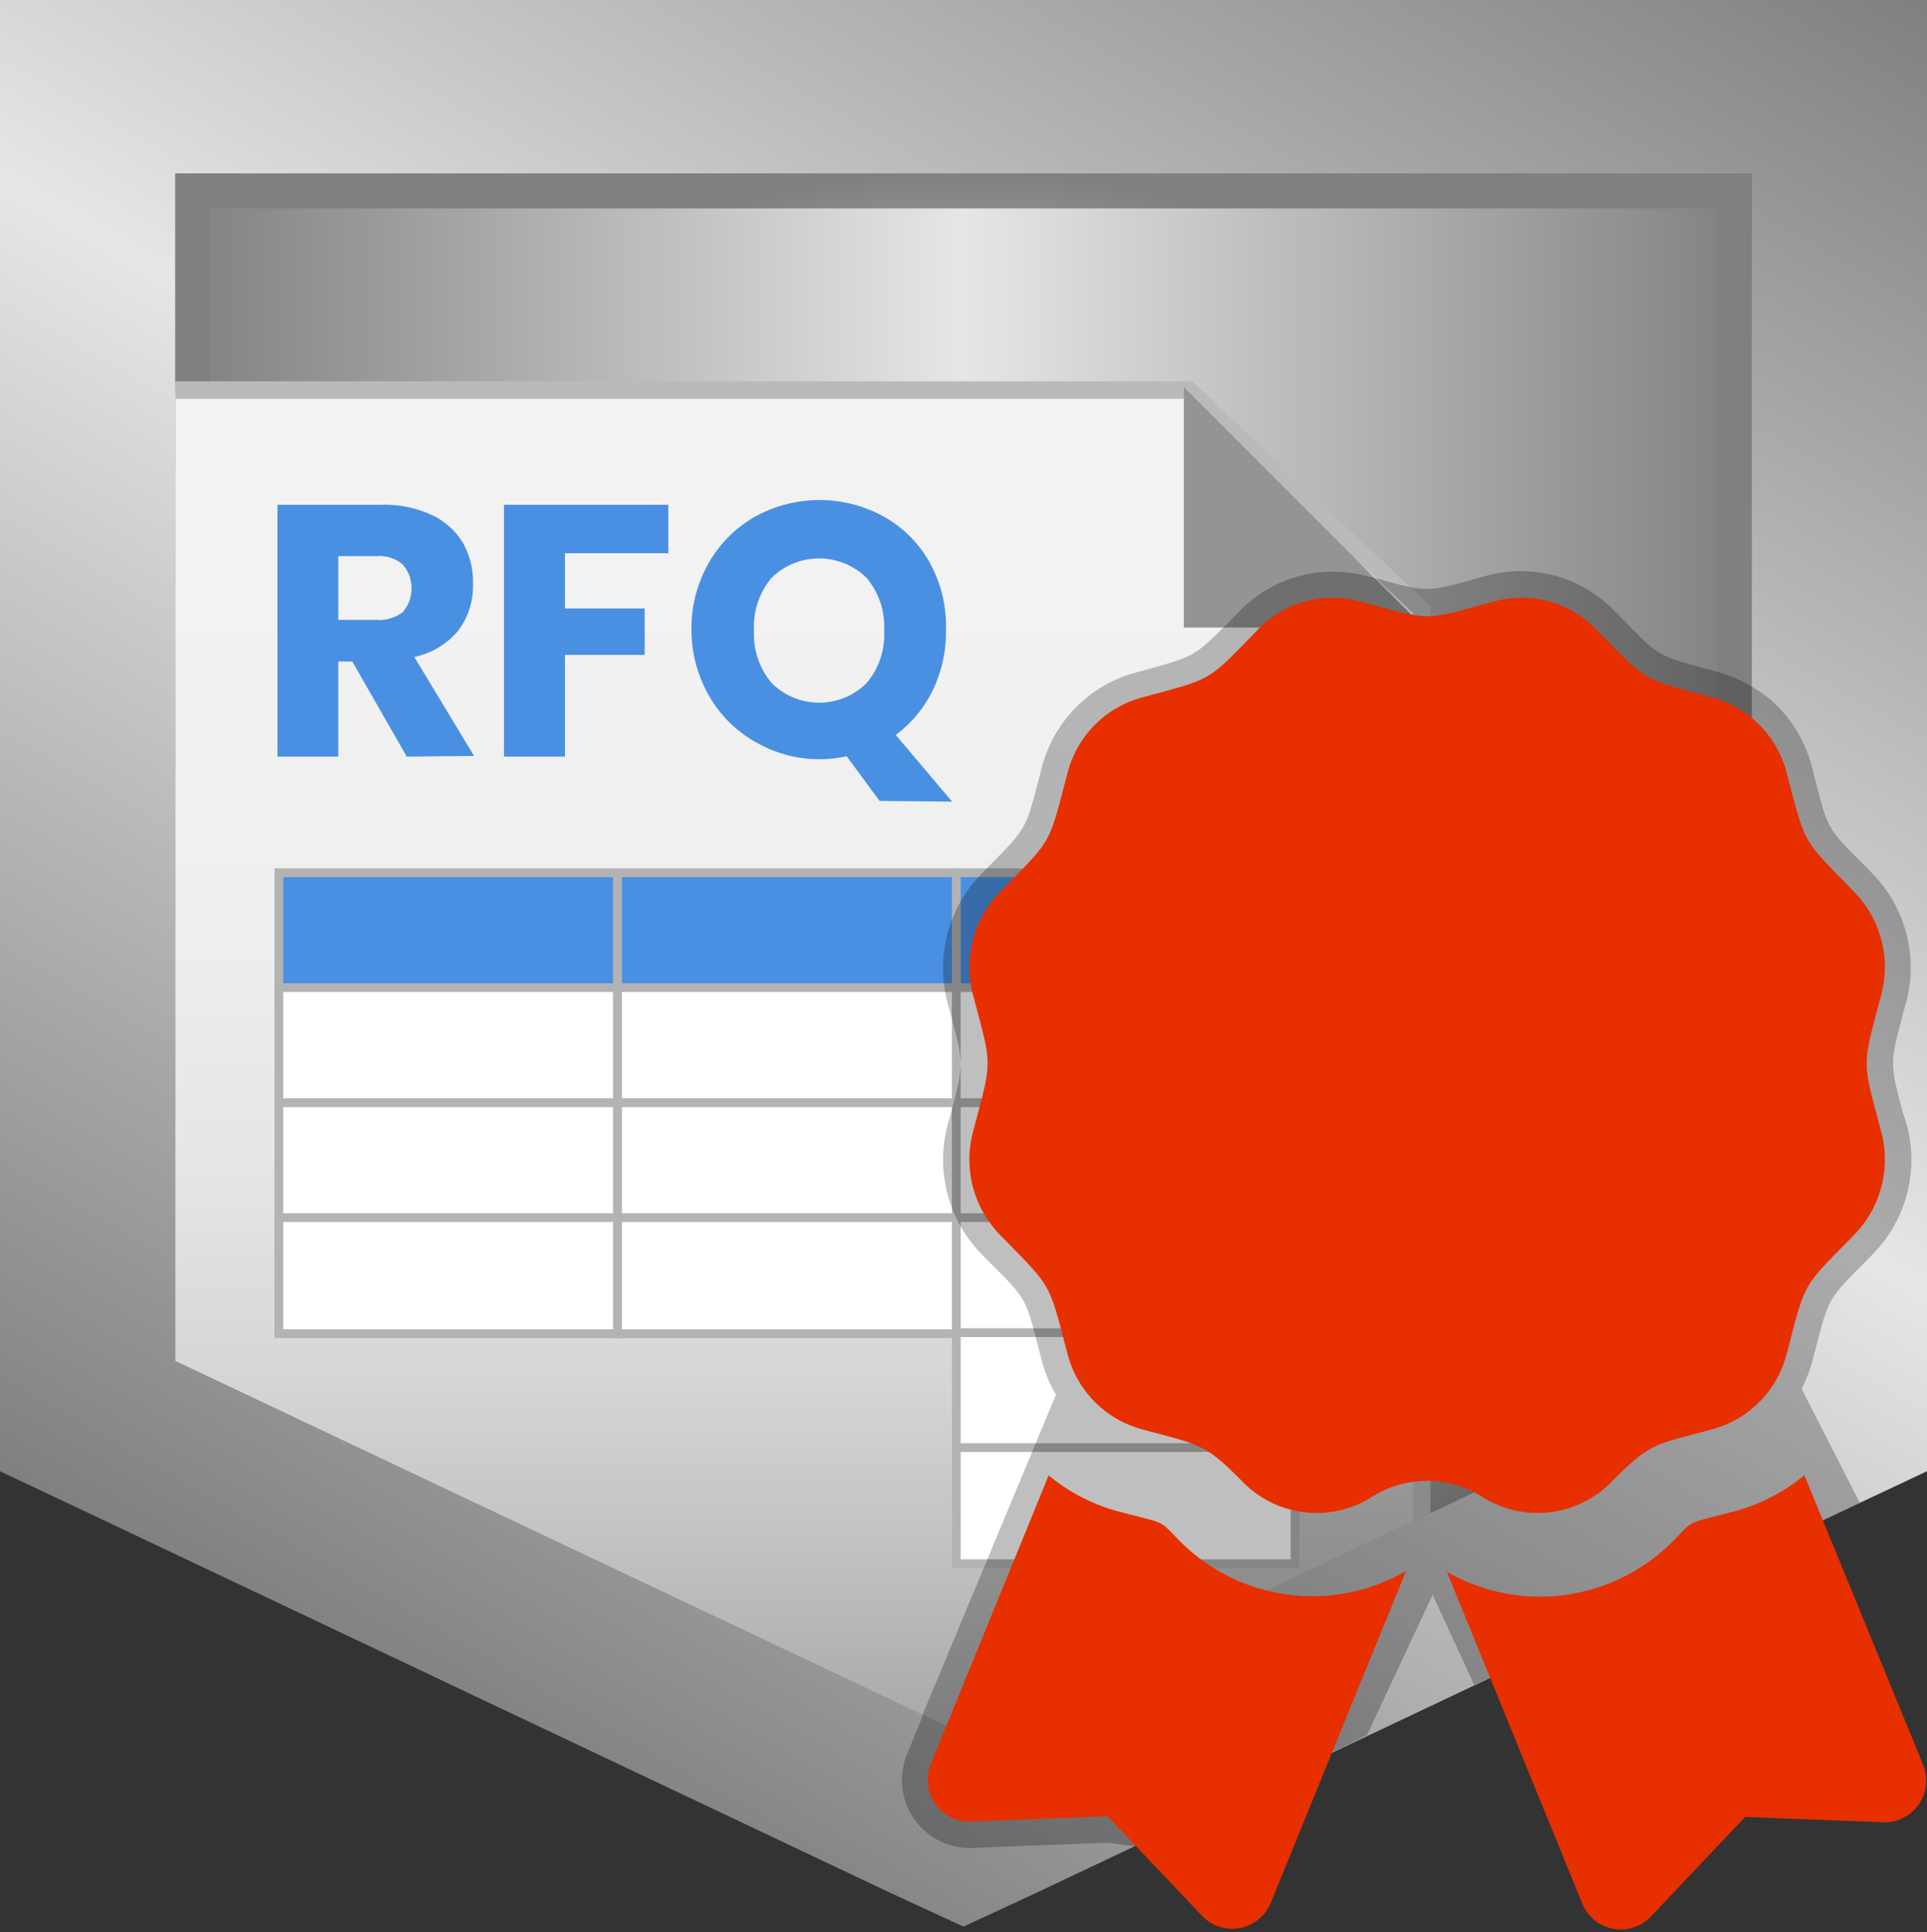
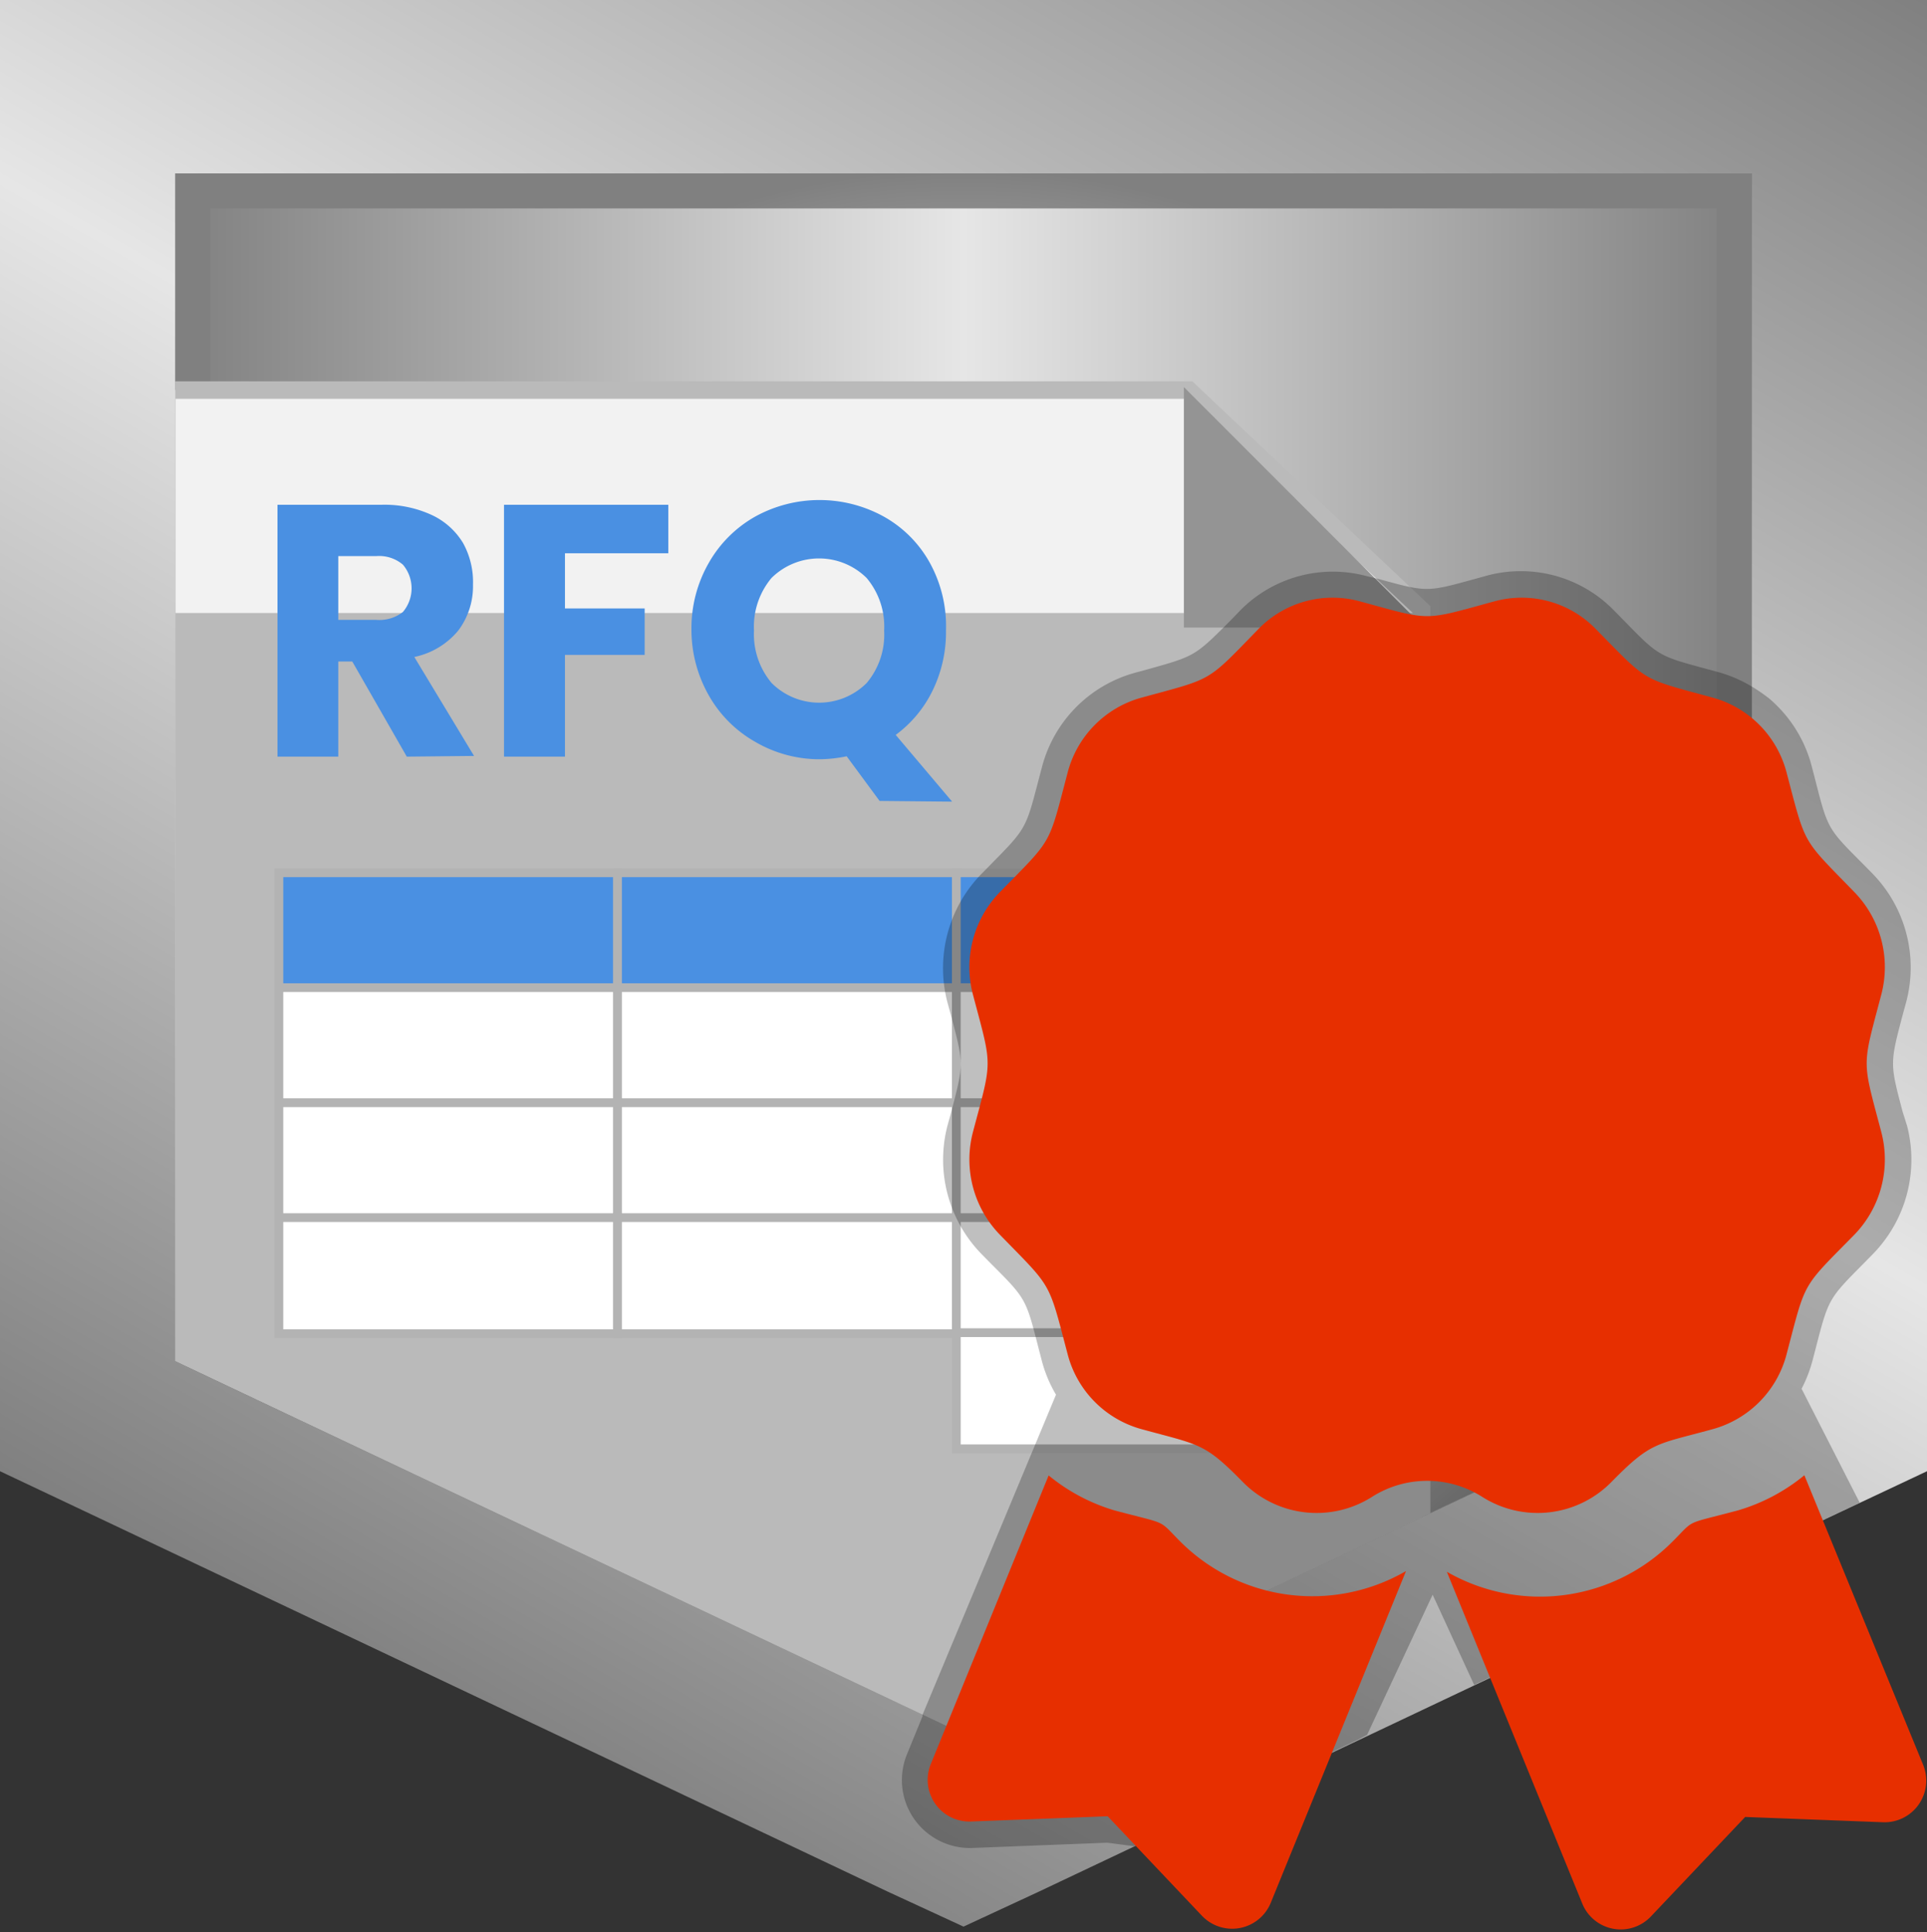
<svg xmlns="http://www.w3.org/2000/svg" xmlns:xlink="http://www.w3.org/1999/xlink" viewBox="0 0 110 110.32">
  <rect x="0" y="0" width="110" height="110.32" fill="#333333" stroke="none" />
  <defs>
    <style>.cls-1{fill:none;}.cls-2{fill:url(#linear-gradient);}.cls-3{fill:url(#radial-gradient);}.cls-4{clip-path:url(#clip-path);}.cls-5{fill:url(#linear-gradient-2);}.cls-6{fill:#bababa;}.cls-7,.cls-9{fill:#4a90e2;}.cls-7,.cls-8{stroke:#b3b3b3;stroke-miterlimit:10;stroke-width:0.5px;}.cls-8{fill:#fff;}.cls-10{fill:#949494;fill-rule:evenodd;}.cls-11{fill:url(#linear-gradient-3);}.cls-12{opacity:0.25;}.cls-13{fill:#e72f00;}</style>
    <linearGradient id="linear-gradient" x1="10" y1="54.46" x2="100" y2="54.46" gradientUnits="userSpaceOnUse">
      <stop offset="0" stop-color="gray" />
      <stop offset="0.5" stop-color="#e6e6e6" />
      <stop offset="1" stop-color="gray" />
    </linearGradient>
    <radialGradient id="radial-gradient" cx="55" cy="54.46" r="44.78" xlink:href="#linear-gradient" />
    <clipPath id="clip-path">
      <polygon class="cls-1" points="10 77.71 55 99.02 100 77.71 100 9.9 10 9.9 10 77.71" />
    </clipPath>
    <linearGradient id="linear-gradient-2" x1="44.94" y1="33.03" x2="44.94" y2="102.07" gradientUnits="userSpaceOnUse">
      <stop offset="0" stop-color="#f2f2f2" />
      <stop offset="0.28" stop-color="#efefef" />
      <stop offset="0.48" stop-color="#e6e6e6" />
      <stop offset="0.66" stop-color="#d6d6d6" />
      <stop offset="0.82" stop-color="#bfbfbf" />
      <stop offset="0.98" stop-color="#a3a3a3" />
      <stop offset="1" stop-color="#9e9e9e" />
    </linearGradient>
    <linearGradient id="linear-gradient-3" x1="86.93" y1="-13.32" x2="23.07" y2="97.27" xlink:href="#linear-gradient" />
  </defs>
  <g id="Layer_2" data-name="Layer 2">
    <g id="Layer_1-2" data-name="Layer 1">
      <g id="RFQs_Awarded_Rank_2" data-name="RFQs Awarded Rank 2">
        <polygon class="cls-2" points="10 77.71 55 99.02 100 77.71 100 9.9 10 9.9 10 77.71" />
        <path class="cls-3" d="M98,11.9V76.44L55,96.81,12,76.44V11.9H98m2-2H10V77.71L55,99l45-21.31V9.9Z" />
        <g class="cls-4">
          <polygon class="cls-5" points="8.74 109.83 8.74 22.27 67.86 22.27 81.15 34.82 81.15 109.83 8.74 109.83" />
-           <path class="cls-6" d="M67.66,22.77,80.65,35v74.28H9.24V22.77H67.66m.4-1H8.24v88.55H81.65V34.61L68.06,21.77Z" />
+           <path class="cls-6" d="M67.66,22.77,80.65,35H9.24V22.77H67.66m.4-1H8.24v88.55H81.65V34.61L68.06,21.77Z" />
          <rect class="cls-7" x="15.92" y="49.83" width="19.34" height="6.63" />
          <rect class="cls-7" x="35.25" y="49.83" width="19.34" height="6.63" />
          <rect class="cls-7" x="54.59" y="49.83" width="19.34" height="6.63" />
          <rect class="cls-8" x="15.92" y="56.39" width="19.34" height="6.63" />
          <rect class="cls-8" x="35.25" y="56.39" width="19.34" height="6.63" />
          <rect class="cls-8" x="54.59" y="56.39" width="19.34" height="6.63" />
          <rect class="cls-8" x="15.92" y="62.96" width="19.34" height="6.63" />
          <rect class="cls-8" x="35.25" y="62.96" width="19.34" height="6.63" />
          <rect class="cls-8" x="54.59" y="62.96" width="19.34" height="6.63" />
          <rect class="cls-8" x="15.92" y="69.52" width="19.34" height="6.63" />
          <rect class="cls-8" x="35.25" y="69.52" width="19.34" height="6.63" />
          <rect class="cls-8" x="54.59" y="69.52" width="19.34" height="6.63" />
          <rect class="cls-8" x="54.59" y="76.09" width="19.34" height="6.63" />
-           <rect class="cls-8" x="54.59" y="82.65" width="19.34" height="6.63" />
          <path class="cls-9" d="M23.22,43.2l-3.11-5.43h-.8V43.2H15.84V28.82h5.93a6.44,6.44,0,0,1,2.89.59A4.11,4.11,0,0,1,26.43,31,4.58,4.58,0,0,1,27,33.38,4.2,4.2,0,0,1,26.16,36a4.41,4.41,0,0,1-2.51,1.51l3.41,5.65Zm-3.91-7.81h2.16A2.17,2.17,0,0,0,23,34.94a2.09,2.09,0,0,0,0-2.7,2.09,2.09,0,0,0-1.51-.49H19.31Z" />
          <path class="cls-9" d="M38.15,28.82v2.77h-5.9v3.15H36.8v2.65H32.25V43.2H28.77V28.82Z" />
          <path class="cls-9" d="M50.21,45.73l-1.88-2.55a7.83,7.83,0,0,1-1.56.17,7.27,7.27,0,0,1-3.67-1,7,7,0,0,1-2.63-2.63,7.59,7.59,0,0,1-1-3.81,7.49,7.49,0,0,1,1-3.79,7,7,0,0,1,2.63-2.62,7.6,7.6,0,0,1,7.36,0,6.78,6.78,0,0,1,2.61,2.62A7.49,7.49,0,0,1,54,36a7.6,7.6,0,0,1-.76,3.42,6.88,6.88,0,0,1-2.11,2.54l3.22,3.81ZM44.05,39a3.84,3.84,0,0,0,5.42,0,4.29,4.29,0,0,0,1-3,4.3,4.3,0,0,0-1-3,3.86,3.86,0,0,0-5.43,0,4.33,4.33,0,0,0-1,3A4.33,4.33,0,0,0,44.05,39Z" />
          <path class="cls-10" d="M67.58,22.1,81.3,35.83H67.58Z" />
        </g>
        <path class="cls-11" d="M100,9.9V77.71L55,99,10,77.71V9.9h90M110,0H0V84l5.69,2.69,45,21.32L55,110l4.31-2,45-21.32L110,84V0Z" />
        <path class="cls-12" d="M108.61,63.48c-.73-2.76-.73-2.76,0-5.53l.21-.77a7.68,7.68,0,0,0-1.93-7.3l-.56-.57c-2-2-2-2-2.71-4.79l-.2-.77A7.56,7.56,0,0,0,101,39.89a9,9,0,0,0-1-.69,7.66,7.66,0,0,0-1.86-.81l-.77-.21c-2.7-.73-2.7-.73-4.68-2.76l-.55-.56a7.43,7.43,0,0,0-7.24-2l-.76.21c-2.69.74-2.69.74-5.4,0L78,32.89a7.42,7.42,0,0,0-7.24,2l-.55.57c-2,2-2,2-4.68,2.75l-.77.21a7.56,7.56,0,0,0-5.28,5.37l-.2.76c-.72,2.77-.72,2.77-2.71,4.79l-.56.57a7.7,7.7,0,0,0-1.93,7.31l.21.77c.73,2.76.73,2.76,0,5.53l-.21.77A7.71,7.71,0,0,0,56,71.57l.56.57c2,2,2,2,2.71,4.78l.2.77a7.52,7.52,0,0,0,.81,1.94L52.66,97.91l0,.08-.89,2.18a3.88,3.88,0,0,0,3.74,5.34l7.7-.3,1.52.2L77.5,99.34l.54-.29,3.74-8,2.37,5.15,7-3.29,13.2-6.26,1.81-.85-3.32-6.51a7.71,7.71,0,0,0,.62-1.59l.2-.77c.72-2.77.72-2.77,2.71-4.78l.56-.57a7.71,7.71,0,0,0,1.93-7.31Z" />
        <path class="cls-13" d="M67.36,88c-1.29-1.29-.62-.93-3.73-1.76a10.71,10.71,0,0,1-3.77-2l-6.74,16.51A2.38,2.38,0,0,0,55.41,104l7.82-.3,5.38,5.68a2.38,2.38,0,0,0,3.93-.74l7.72-18.94A10.66,10.66,0,0,1,67.36,88Z" />
        <path class="cls-13" d="M92,84.6c2.27-2.31,2.53-2.11,5.76-3a6,6,0,0,0,4.23-4.3c1.11-4.21.82-3.71,3.85-6.79a6.17,6.17,0,0,0,1.55-5.88c-1.11-4.21-1.11-3.62,0-7.84a6.15,6.15,0,0,0-1.55-5.87c-3-3.09-2.74-2.58-3.85-6.79a6,6,0,0,0-4.23-4.3c-4.14-1.13-3.64-.84-6.67-3.92a5.9,5.9,0,0,0-5.77-1.58c-4.14,1.13-3.56,1.13-7.71,0a5.9,5.9,0,0,0-5.77,1.58c-3,3.08-2.53,2.79-6.67,3.92a6,6,0,0,0-4.23,4.3c-1.11,4.21-.82,3.7-3.85,6.79a6.15,6.15,0,0,0-1.55,5.87c1.11,4.21,1.12,3.62,0,7.84a6.17,6.17,0,0,0,1.55,5.88c3,3.08,2.74,2.58,3.85,6.79a6,6,0,0,0,4.23,4.3c3.32.91,3.57.77,5.76,3a5.9,5.9,0,0,0,7.38.87,5.86,5.86,0,0,1,6.31,0A5.9,5.9,0,0,0,92,84.6Z" />
        <path class="cls-13" d="M109.77,100.74,103,84.23a10.71,10.71,0,0,1-3.77,2c-3.13.84-2.44.47-3.73,1.76a10.67,10.67,0,0,1-12.91,1.75l7.73,18.94a2.37,2.37,0,0,0,3.92.74l5.38-5.68,7.83.3A2.38,2.38,0,0,0,109.77,100.74Z" />
      </g>
    </g>
  </g>
</svg>